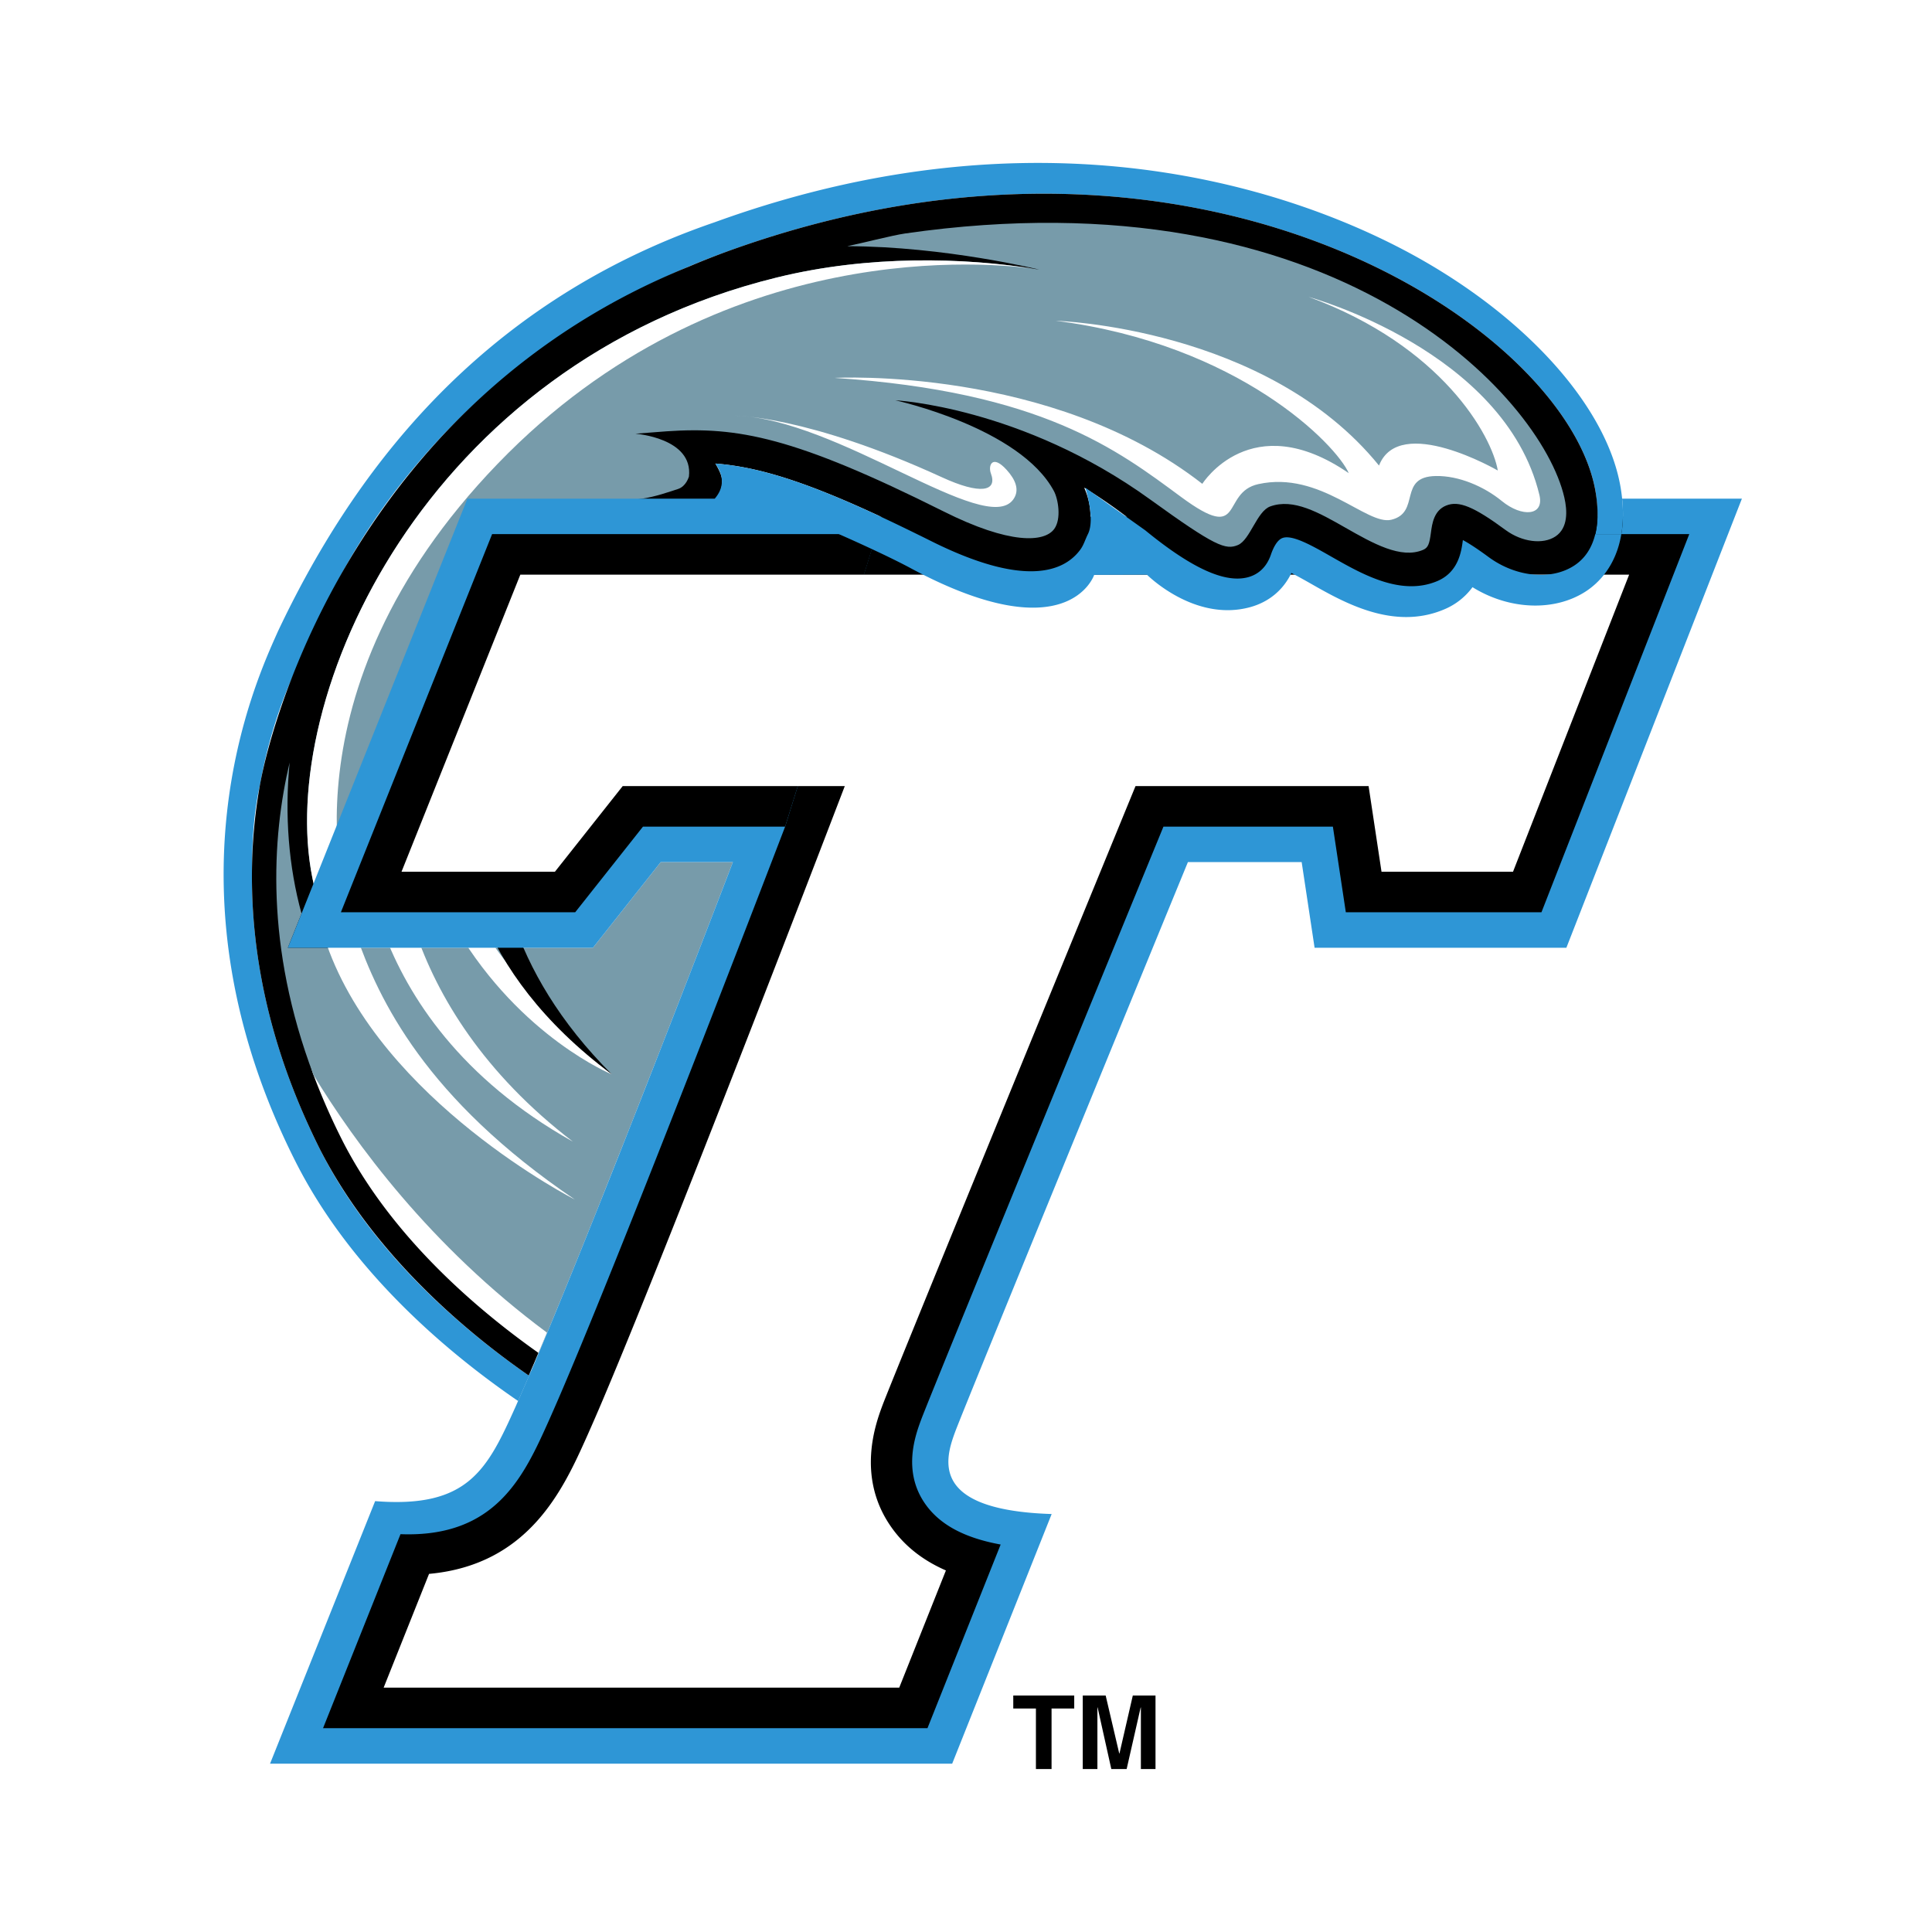
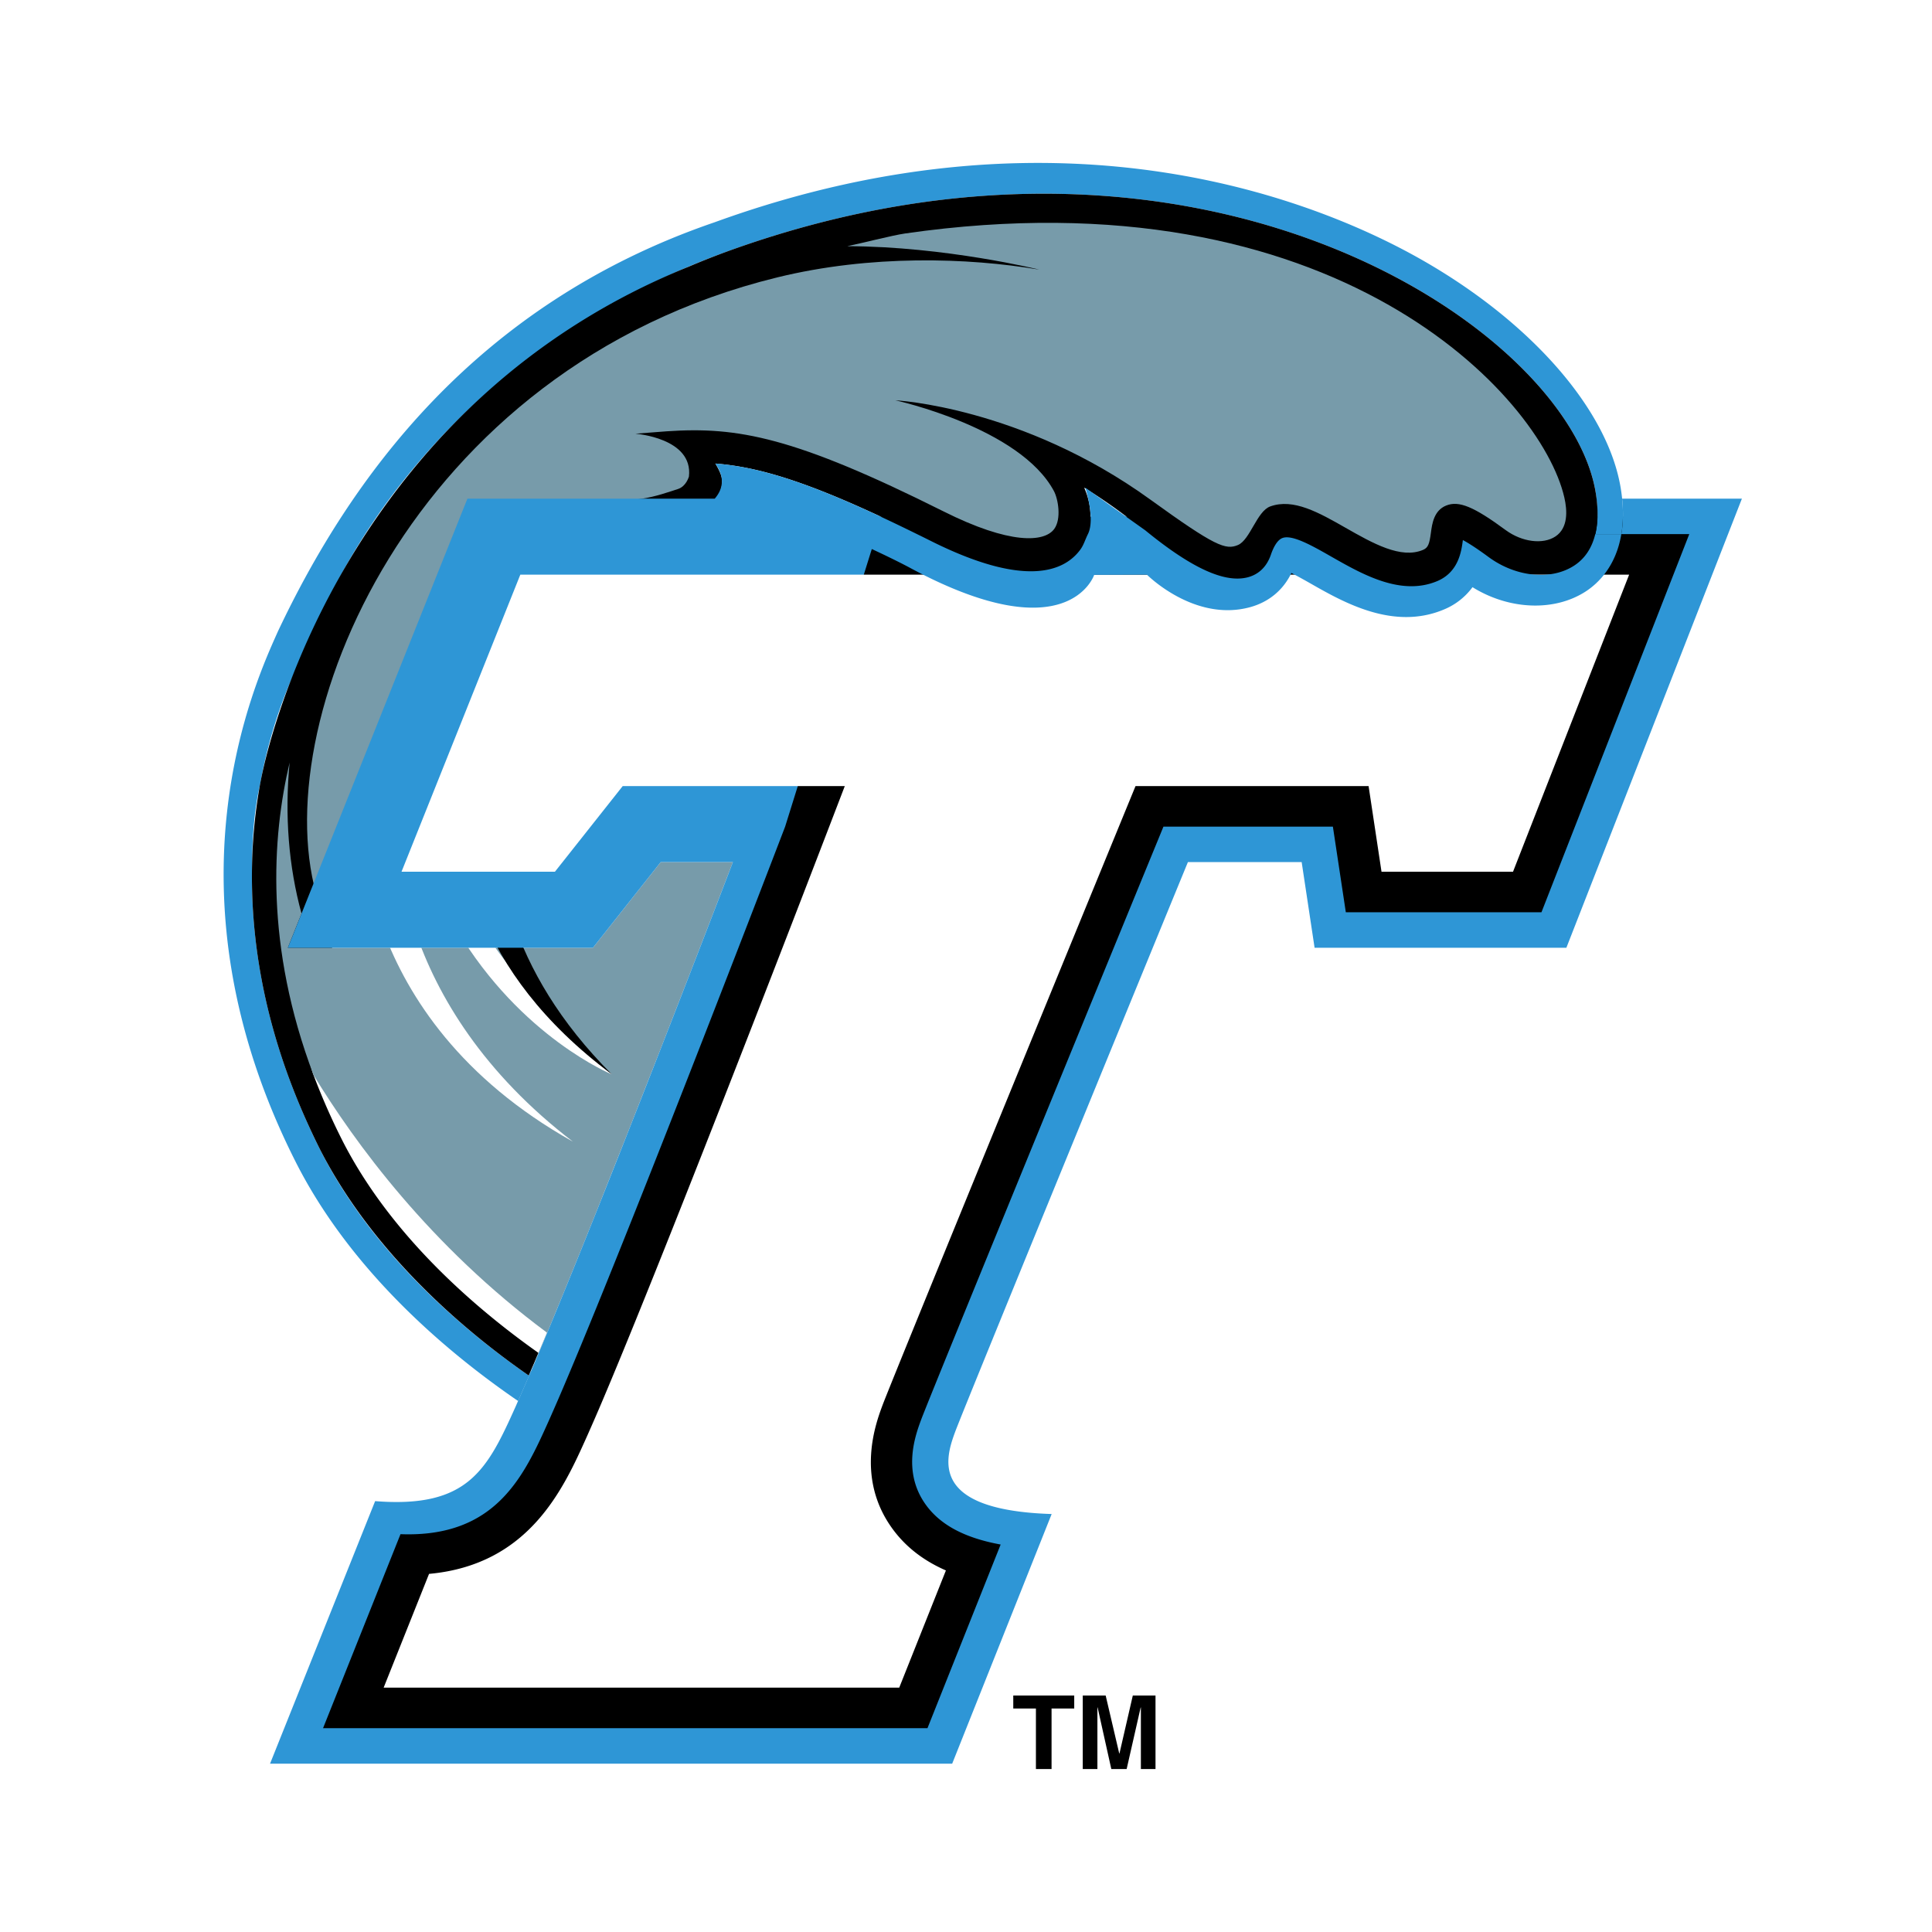
<svg xmlns="http://www.w3.org/2000/svg" width="2500" height="2500" viewBox="0 0 192.756 192.756">
  <g fill-rule="evenodd" clip-rule="evenodd">
    <path fill="#fff" d="M0 0h192.756v192.756H0V0z" />
    <path d="M48.071 51.536L33.062 89.455h23.259l6.727-8.588h14.11s-14.552 38.418-21.669 55.398a210.678 210.678 0 0 1-1.783 4.154c-2.463 5.543-5.231 11.76-14.728 11.391l-8.298 21.137 64.262 1.02 6.63-21.422c-3.643-.676-6.727-1.98-8.16-4.078-2.249-3.293-.054-6.623.509-8.162 1.036-2.818 23.461-56.103 23.461-56.103l13.262.51 2.039 8.16h22.441l15.811-41.312-122.864-.024z" />
-     <path d="M52.033 135.145c.003.004.006.01.012.012l.309-.756h-.001l-.32.744zM52.352 134.4h.002l.153-.367-.155.367zM52.67 133.639l.843-2.035c-11.632-8.715-19.109-19.084-23.17-25.834a66.472 66.472 0 0 0 2.819 6.484c4.796 9.578 13.224 16.896 19.508 21.385z" fill="#fff" />
    <path d="M161.838 49.75a16.118 16.118 0 0 0-.139-1.052c-1.279-7.787-8.859-16.499-19.783-22.739-9.471-5.412-35.307-16.606-70.634-3.777-24.023 8.23-36.422 25.732-43.545 40.792-2.212 4.954-11.97 25.797 1.771 52.965 5.584 11.039 15.308 19.131 22.184 23.84.393-.889.821-1.873 1.28-2.951a.136.136 0 0 1-.032-.021l-.189.428c-6.567-4.557-15.58-12.195-20.785-22.488a54.969 54.969 0 0 1-1.245-2.605c-4.575-10.045-5.765-19.034-5.563-26.181.021-2.906.284-5.502.771-7.607 1.334-7.443 3.908-12.363 4.823-13.945.197-.436.395-.867.605-1.309 1.663-4.421 11.579-27.378 41.5-38.12 46.914-16.846 83.652 7.772 86.343 24.144.035.215.053.42.078.629.158 1.298.133 2.495-.117 3.538h2.602c.169-1.024.216-2.194.075-3.541z" fill="#2e96d6" />
    <path d="M159.199 49.122c-2.691-16.371-39.43-40.989-86.343-24.144a80.428 80.428 0 0 0-4.014 1.573c-.076.033-.154.067-.231.096C36.19 39.803 27.262 70.91 25.927 78.354a51.495 51.495 0 0 0-.771 7.605c-.202 7.147.988 16.136 5.563 26.181.39.861.802 1.73 1.245 2.605 5.268 10.26 14.218 17.932 20.785 22.488l.187-.428h.002l.463-1.07h-.005l.325-.756c-6.317-4.465-14.787-11.746-19.608-21.277a66.064 66.064 0 0 1-2.835-6.455c-4.835-12.793 27.399-53.92 33.604-54.643 1.663-.195 3.171-.243 4.482-1.058 1.814-1.132 2.836-2.281 2.657-3.784-.057-.481-.411-1.11-.646-1.514 4.944.393 10.585 2.258 21.428 7.688 9.429 4.732 13.36 3.106 14.981.899 1.334-1.823 1.232-4.315.383-6.184a52.529 52.529 0 0 1 5.057 3.54c5.461 4.338 8.943 6.008 11.268 5.404.768-.2 1.785-.751 2.301-2.239.223-.658.611-1.484 1.172-1.684.979-.351 2.965.779 4.889 1.878 3.086 1.757 6.938 3.954 10.559 2.418 2.107-.901 2.393-2.958 2.539-4.086.471.248 1.256.729 2.559 1.688 2.734 2.014 6.264 2.363 8.568.844 2.101-1.388 2.653-4.06 2.12-7.292z" />
    <path d="M59.16 94.556H28.72l1.363-3.409c-1.286-4.692-1.693-9.805-1.187-15.071-1.778 7.495-2.453 18.379 2.382 31.172 4.083 6.719 11.598 17.037 23.29 25.707l-.847 2.025c0 .004.004.004.004.004l-.168.389-.154.367.025.016c6.953-16.422 19.693-49.745 19.693-49.745h-7.204l-6.757 8.545z" fill="#779baa" />
    <path d="M156.074 49.634c-2.305-10.077-22.811-32.529-65.772-26.34-1.26.179-4.526 1.023-5.775 1.267 9.789.028 19.17 2.341 19.17 2.341-7.157-1.204-16.839-1.509-26.165.777-36.651 8.988-51.354 44.955-45.737 62.341 11.03-28.964 19.961-38.665 32.192-40.256 1.319-.171 2.903-.733 3.651-.974.81-.262 1.066-1.164 1.097-1.242.449-3.856-5.34-4.277-5.34-4.277l3.125-.24c7.075-.482 12.726.544 27.603 7.985 6.644 3.335 10.074 3.1 11.056 1.762.738-1.01.395-2.99-.029-3.785-3.393-6.345-15.818-9.054-15.818-9.054s12.613.635 25.425 9.896c6.479 4.683 7.531 5.061 8.754 4.542 1.217-.518 1.887-3.37 3.223-3.851 2.307-.833 4.834.605 7.516 2.133 2.713 1.545 5.523 3.145 7.736 2.199.504-.215.629-.596.777-1.712.117-.88.291-2.21 1.523-2.708 1.26-.51 2.756.106 5.934 2.448 1.625 1.194 3.717 1.464 4.965.637 1.28-.846 1.19-2.583.889-3.889z" fill="#779baa" />
    <path d="M45.576 92.751c6.424 10.764 15.473 14.442 15.473 14.442-6.064-5.396-10.346-10.492-13.282-15.079l-2.191.637zM38.28 92.975c2.418 6.453 7.653 14.644 18.881 20.929-8.926-6.836-13.569-14.539-15.774-21.144l-3.107.215z" fill="#fff" />
    <path d="M48.136 91.41c2.051 5.002 5.905 10.559 12.913 15.784-5.235-5.229-8.269-10.529-9.906-15.455l-3.007-.329z" />
-     <path d="M119.955 48.273s4.859-7.757 14.609-1.069c-1.221-2.808-10.939-12.86-29.234-15.202 0 0 21.045.625 32.254 14.447 2.025-5.2 11.852.495 11.852.495-.594-3.468-5.557-12.434-18.865-17.32 0 0 19.541 5.335 23.014 19.751.514 2.12-1.75 2.246-3.742.617-1.809-1.48-4.318-2.541-6.59-2.5-3.824.065-1.479 3.644-4.441 4.363-2.459.595-7.078-4.916-13.262-3.556-3.814.833-1.279 6.026-7.701 1.291-6.381-4.713-13.9-10.516-34.579-11.888-.001.001 21.619-1.195 36.685 10.571zM98.863 47.24c-.297-.804.137-1.945 1.568-.364.863.95 1.346 2.008.662 2.957-2.74 3.804-17.571-8.127-27.763-8.359 0 0 7.205-.028 20.659 6.149 3.8 1.745 5.55 1.42 4.874-.383zM103.23 26.828c.154.027.316.048.467.074 0-.001-.162-.028-.467-.074z" fill="#fff" />
-     <path d="M103.23 26.828c-7.11-1.138-16.573-1.39-25.698.851C42.47 36.278 27.497 69.563 31.18 87.657l1.414 6.568c5.479 15.651 24.753 25.45 24.753 25.45C42.478 109.599 37.794 99.8 35.495 93.144l-.762-2.424S27.467 69.276 49.65 46.274c22.205-23.028 49.705-20.003 53.58-19.446z" fill="#fff" />
    <path d="M161.838 49.75c.141 1.346.094 2.516-.076 3.538h6.777l-14.746 37.727h-19.52l-1.291-8.543h-16.904s-23.126 56.346-24.167 59.149c-.567 1.529-1.894 5.104.367 8.379 1.442 2.09 3.894 3.428 7.557 4.098l-7.301 18.324H32.23l7.728-19.357c9.547.363 12.326-5.822 14.804-11.336a217.03 217.03 0 0 0 1.791-4.137c7.153-16.895 21.78-55.12 21.78-55.12l8.943-28.643-3.44-4.079c-5.415-2.285-9.099-3.232-12.459-3.501.234.403 1.364 1.847-.067 3.501H46.635L28.72 94.556h30.44l6.758-8.545h7.204s-12.741 33.323-19.693 49.745c-.156.369-1.898 4.381-1.972 4.547-2.838 6.318-4.734 10.203-14.03 9.465l-10.484 26.193H95l9.924-24.906c-12.198-.387-10.652-5.445-9.619-8.223 1.031-2.783 23.213-56.821 23.213-56.821h11.35l1.289 8.545h25.121L173.79 49.75h-11.952z" fill="#2e96d6" />
-     <path d="M87.464 53.289H49.098L34.011 91.015h23.378l6.762-8.543h14.181l9.132-29.183z" />
    <path d="M51.913 57.332L40.061 86.969h15.307c1.671-2.109 6.76-8.542 6.76-8.542h22.157s-16.599 43.394-24.031 60.974a212.17 212.17 0 0 1-1.715 3.953c-2.322 5.176-5.736 12.762-15.733 13.672l-4.53 11.352h51.44l4.658-11.695c-2.368-1.035-4.194-2.5-5.515-4.416-3.439-4.984-1.472-10.283-.826-12.025 1.045-2.824 25.258-61.813 25.258-61.813h23.254l1.289 8.542h13.121l11.584-29.637h-16.695l-5.658 3.215-7.893-3.215h-5.061l-3.873 2.024-5.953-2.024H51.913v-.002z" fill="#fff" />
    <path d="M159.16 53.289c-.318 1.319-.984 2.401-2.082 3.126-2.305 1.52-5.834 1.17-8.568-.844-1.303-.958-2.088-1.439-2.559-1.688-.146 1.128-.432 3.186-2.539 4.086-3.621 1.535-7.473-.662-10.559-2.418-1.924-1.099-3.91-2.229-4.889-1.878-.561.2-.949 1.026-1.172 1.684-.516 1.488-1.533 2.04-2.301 2.239-2.113.548-5.248-.611-10.225-4.683l-5.984-4.257s1.018 3.121.26 4.632c-.291.583-.41 1.071-.758 1.548-1.621 2.207-5.553 3.833-14.981-.899-.452-.226-.877-.437-1.312-.648-2.906-1.433-5.432-2.602-7.657-3.538l-.139 3.538s4.468 1.951 7.157 3.396c15.752 8.458 18.314.672 18.314.672l5.266-.02s4.736 4.77 10.307 3.236c1.838-.508 3.277-1.681 4.105-3.405.641.329 1.379.745 1.914 1.049 3.301 1.882 8.283 4.722 13.332 2.58a6.685 6.685 0 0 0 2.822-2.214c3.656 2.272 8.197 2.465 11.342.396 1.234-.817 2.979-2.513 3.506-5.691h-2.6v.001z" fill="#2e96d6" />
    <path d="M104.914 176.498h-1.56v-6.039h-2.26v-1.297h6.082v1.297h-2.262v6.039zM115.285 176.496h-1.459v-6.139h-.023l-1.397 6.139h-1.531l-1.365-6.139h-.022v6.139h-1.461v-7.334h2.285l1.354 5.783h.023l1.331-5.783h2.265v7.334z" />
  </g>
</svg>